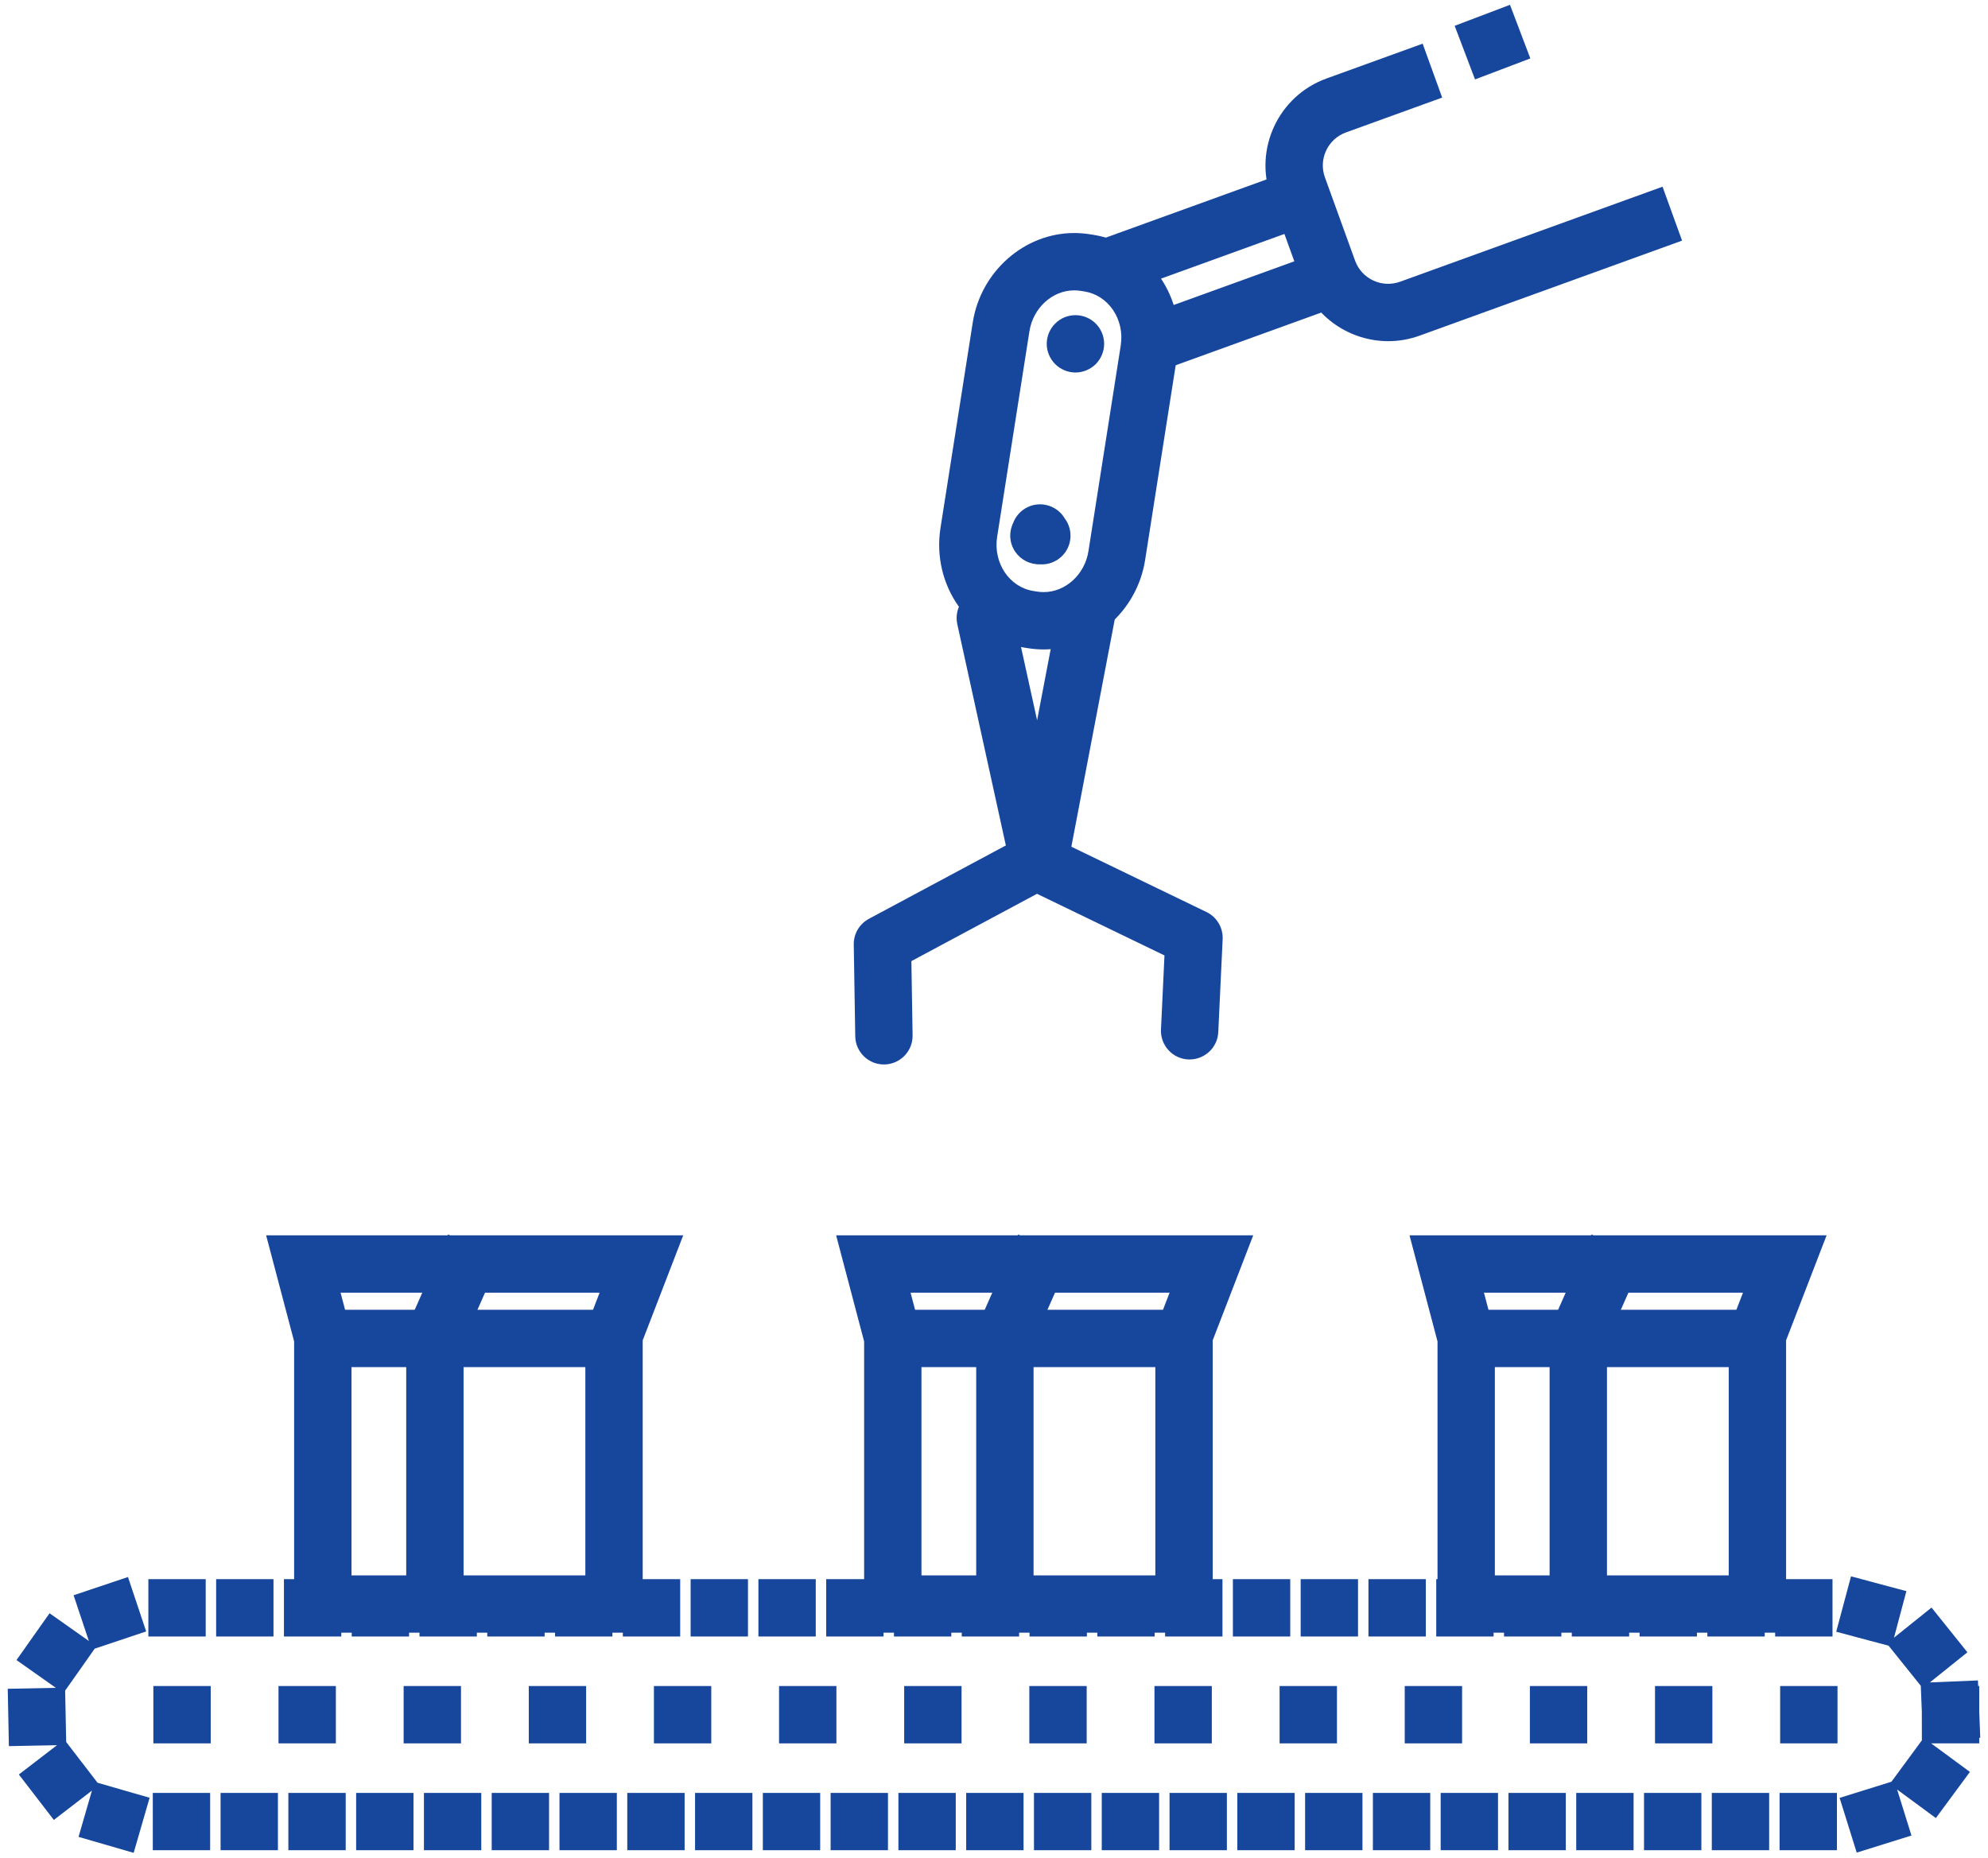
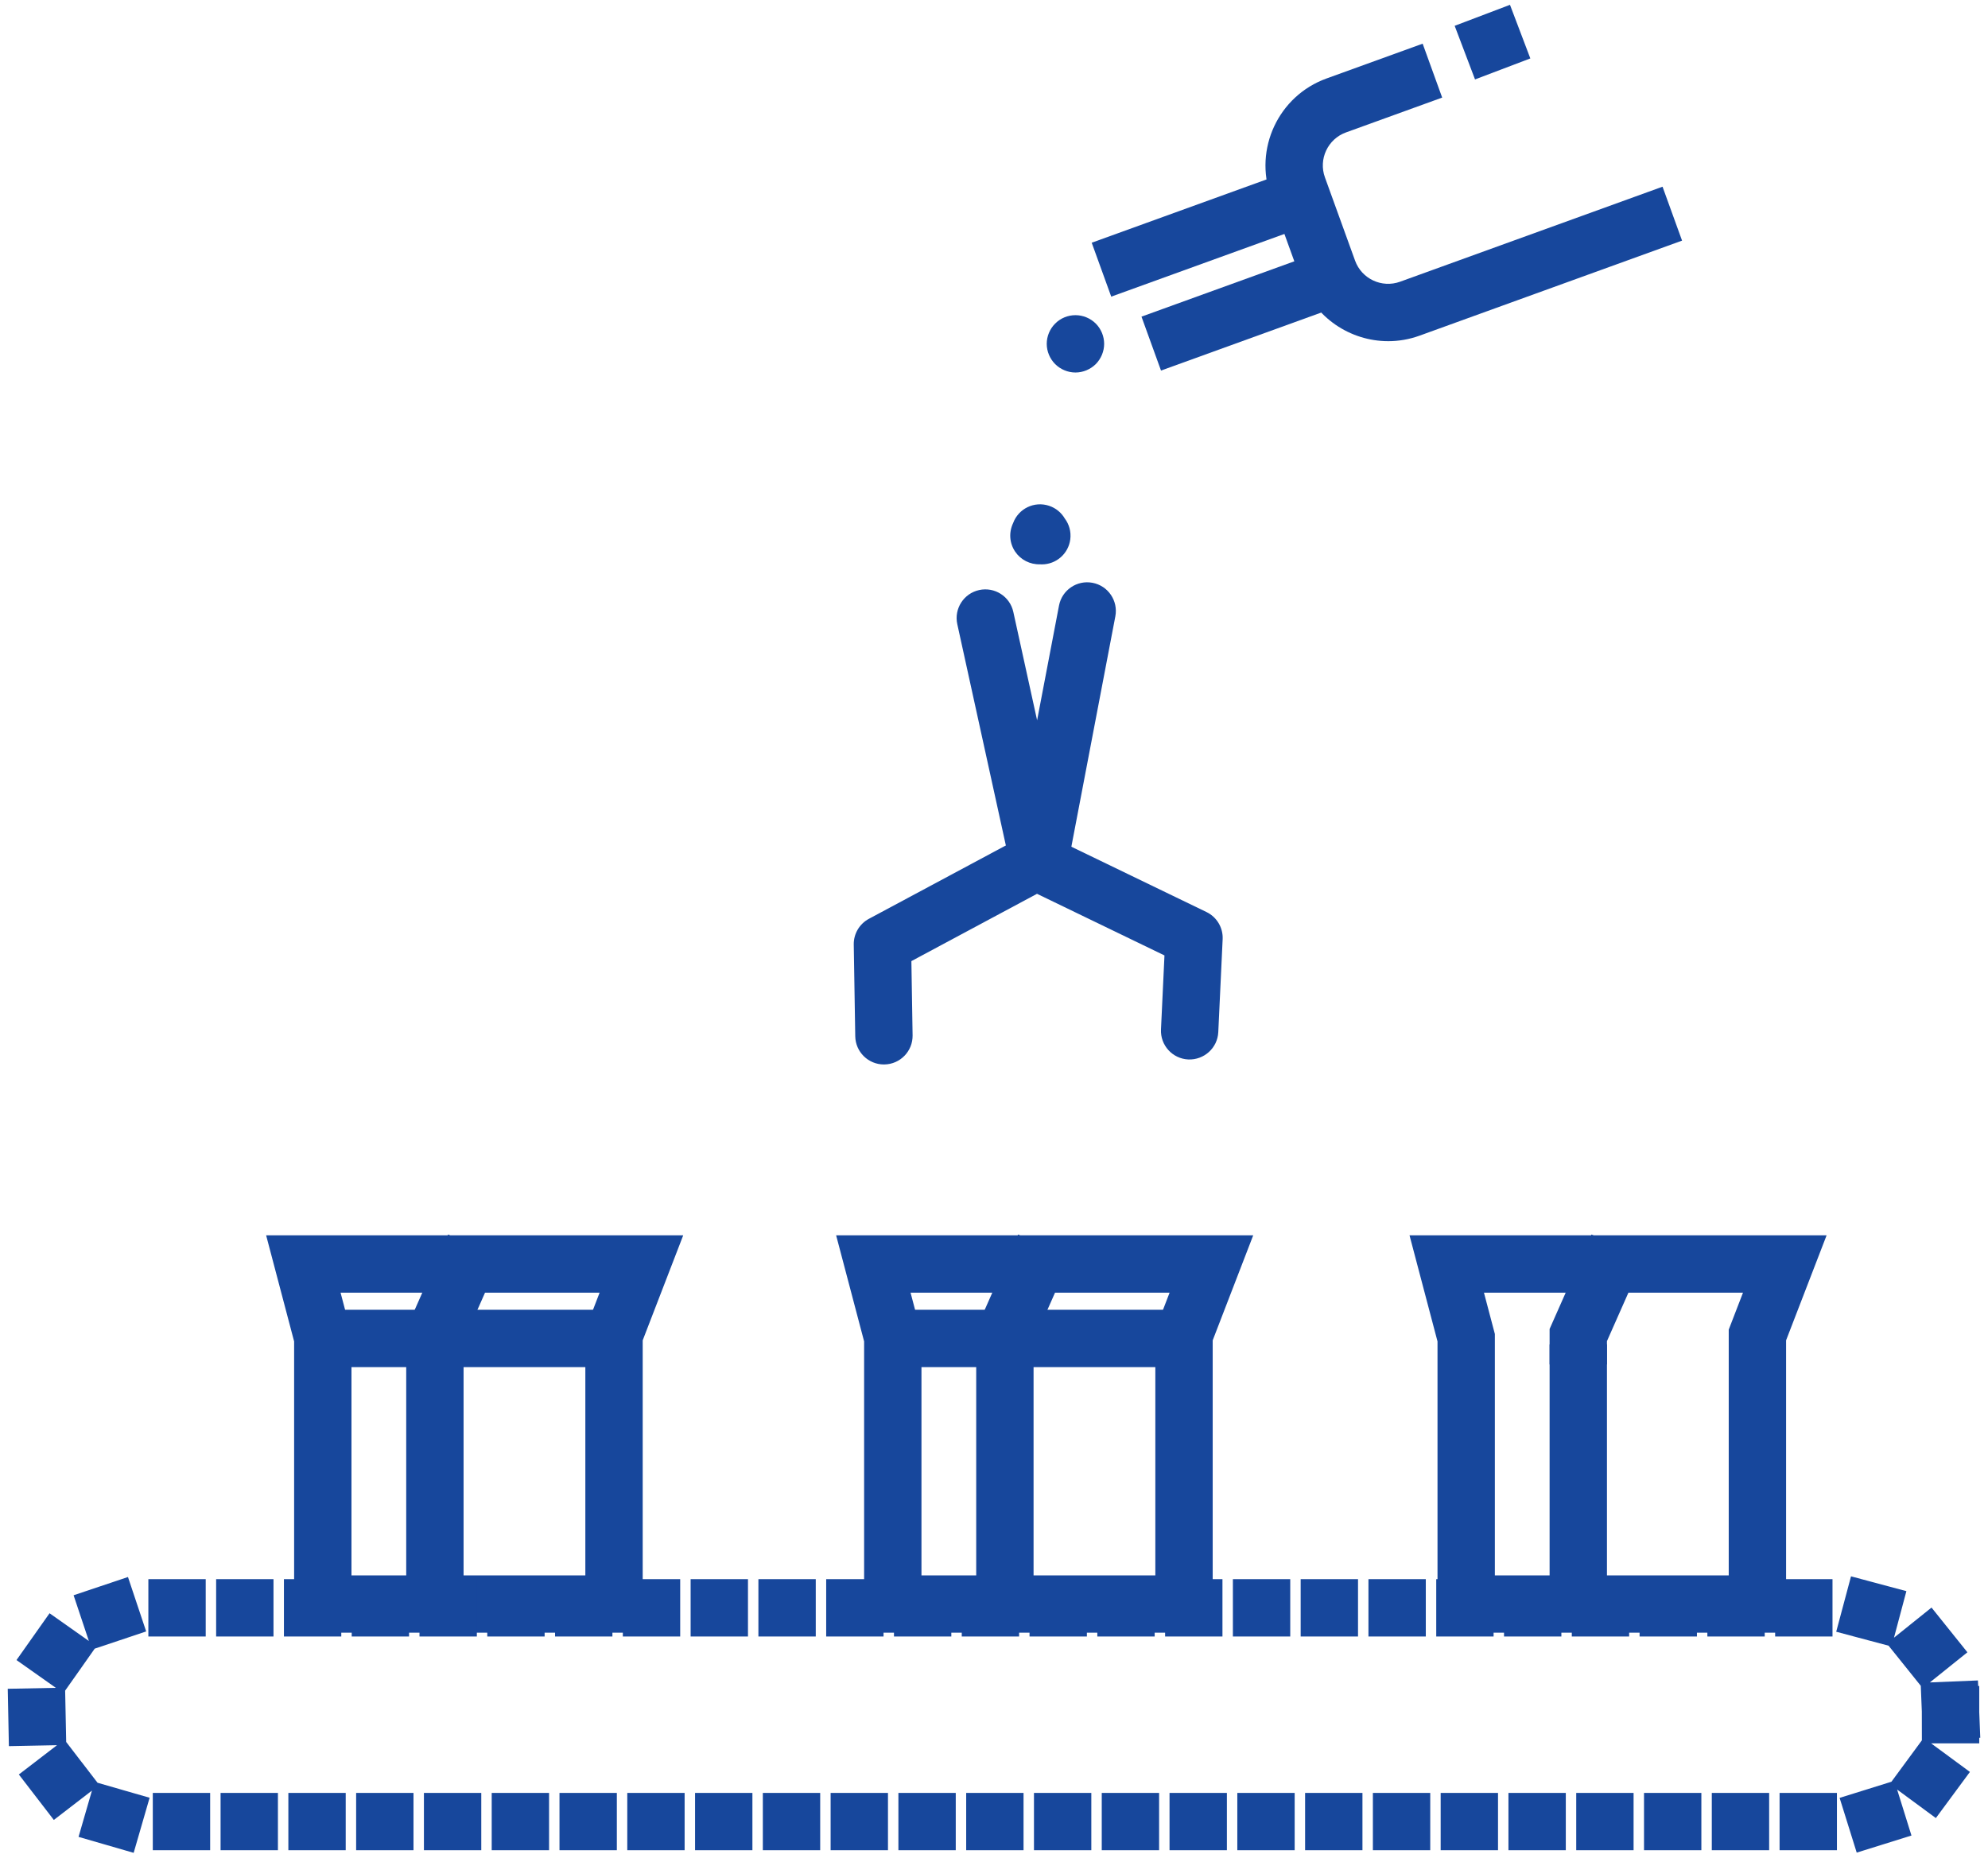
<svg xmlns="http://www.w3.org/2000/svg" id="Layer_1" viewBox="0 0 381.277 356.351">
  <path d="M342.552,313.201h-66.853v-55.877l-5.369-20.355h79.993l-7.771,20.145v56.088ZM286.699,302.201h44.853v-47.137l2.737-7.096h-49.683l2.092,7.93v46.303Z" fill="#17479c" />
-   <rect x="280.306" y="251.252" width="61.734" height="11" fill="#17479c" />
  <rect x="297.197" y="257.906" width="11" height="49" fill="#17479c" />
  <polygon points="308.197 261.74 297.197 261.74 297.197 254.939 305.222 236.814 315.281 241.268 308.197 257.266 308.197 261.74" fill="#17479c" />
  <path d="M232.582,313.201h-66.853v-55.877l-5.369-20.355h79.993l-7.771,20.145v56.088ZM176.728,302.201h44.853v-47.137l2.737-7.096h-49.683l2.092,7.93v46.303Z" fill="#17479c" />
  <rect x="170.337" y="251.252" width="61.733" height="11" fill="#17479c" />
  <rect x="187.226" y="257.906" width="11" height="49" fill="#17479c" />
  <polygon points="198.226 261.74 187.226 261.74 187.226 254.939 195.254 236.814 205.312 241.268 198.226 257.268 198.226 261.74" fill="#17479c" />
  <path d="M123.263,313.201H56.41v-55.877l-5.369-20.355h79.993l-7.771,20.145v56.088ZM67.41,302.201h44.853v-47.137l2.737-7.096h-49.683l2.092,7.93v46.303Z" fill="#17479c" />
  <rect x="61.017" y="251.252" width="61.734" height="11" fill="#17479c" />
  <rect x="77.908" y="257.906" width="11" height="49" fill="#17479c" />
  <polygon points="88.908 261.74 77.908 261.74 77.908 254.939 85.933 236.814 95.992 241.268 88.908 257.266 88.908 261.74" fill="#17479c" />
  <rect x="210.013" y="39.183" width="41.405" height="11" transform="translate(-1.429 81.22) rotate(-19.905)" fill="#17479c" />
  <rect x="219.684" y="54.071" width="37.259" height="11" transform="translate(-6.045 84.694) rotate(-19.905)" fill="#17479c" />
-   <path d="M200.164,124.582c-.98,0-1.972-.078-2.945-.23l-.709-.111c-10.622-1.668-17.86-11.971-16.135-22.965l6.191-39.43c1.532-9.774,9.896-17.146,19.454-17.146.979,0,1.969.077,2.941.229l.717.113c5.191.815,9.73,3.688,12.777,8.086,2.991,4.317,4.182,9.603,3.353,14.882l-6.189,39.426c-1.534,9.775-9.899,17.147-19.455,17.147ZM206.02,55.699c-4.193,0-7.886,3.375-8.587,7.852l-6.191,39.43c-.785,5.004,2.343,9.666,6.974,10.393l.71.111c.411.065.827.098,1.238.098,4.193,0,7.886-3.377,8.588-7.852l6.189-39.428c.389-2.474-.153-4.928-1.527-6.911-1.317-1.901-3.252-3.139-5.447-3.483l-.716-.113c-.404-.064-.82-.096-1.23-.096Z" fill="#17479c" />
  <path d="M199.819,108.264c-.122,0-.245-.006-.369-.014-1.89.059-3.697-.869-4.746-2.418-1.11-1.643-1.254-3.682-.396-5.498,1.021-2.766,4.057-4.246,6.879-3.314,1.322.435,2.368,1.324,3.022,2.438.832,1.107,1.249,2.525,1.059,4.006-.356,2.775-2.723,4.799-5.448,4.801Z" fill="#17479c" />
  <path d="M206.264,71.457c-1.45,0-2.87-.59-3.891-1.609-1.029-1.029-1.62-2.449-1.62-3.89,0-1.45.591-2.87,1.62-3.89,1.02-1.03,2.431-1.61,3.891-1.61,1.439,0,2.859.58,3.89,1.61,1.021,1.02,1.61,2.44,1.61,3.89,0,1.441-.59,2.861-1.61,3.89-1.03,1.019-2.45,1.609-3.89,1.609Z" fill="#17479c" />
  <path d="M266.243,65.446c-7.256,0-14.08-4.487-16.693-11.691l-5.788-15.988c-3.327-9.191,1.444-19.379,10.637-22.707l18.451-6.683,3.745,10.343-18.449,6.682c-3.492,1.265-5.304,5.132-4.04,8.621l5.787,15.985c1.265,3.487,5.132,5.3,8.624,4.035l50.339-18.228,3.745,10.343-50.339,18.229c-1.986.72-4.02,1.061-6.019,1.061Z" fill="#17479c" />
  <rect x="280.572" y="2.579" width="11.347" height="11" transform="translate(15.761 102.099) rotate(-20.784)" fill="#17479c" />
  <path d="M20.354,353.898l-5.29-1.531,2.57-8.879-7.31,5.629-6.71-8.719,7.32-5.621-9.23.18-.109-5.5h0l-.11-5.5,9.229-.18-7.55-5.33,3.17-4.49h0l3.17-4.49,7.54,5.32-2.93-8.77,5.21-1.75h0l5.22-1.75,3.49,10.44-9.87,3.301-2.84,4.039h0l-2.83,4.01.2,9.852,2.99,3.898v-.01l3.02,3.932,4.71,1.359h-.01l5.29,1.52-3.06,10.57-5.28-1.529ZM352.814,344.887l5.26-1.639h0l4.68-1.461,5.841-7.94-.011-5.551-.199-4.91-6.171-7.689-10.05-2.68,2.84-10.631,5.311,1.42h0l5.31,1.422-2.38,8.93,7.2-5.781,6.88,8.58-7.2,5.781,9.221-.381.05,1.07h.2v4.99l.199,4.93-.199.01v1.07h-9.23l7.44,5.48-6.53,8.85-7.43-5.471,2.75,8.82-5.25,1.641h0l-5.25,1.639-3.28-10.5ZM341.304,354.928v-11h11v11h-11ZM328.304,354.928v-11h11v11h-11ZM315.304,354.928v-11h11v11h-11ZM302.304,354.928v-11h11v11h-11ZM289.304,354.928v-11h11v11h-11ZM276.304,354.928v-11h11v11h-11ZM263.304,354.928v-11h11v11h-11ZM250.304,354.928v-11h11v11h-11ZM237.304,354.928v-11h11v11h-11ZM224.304,354.928v-11h11v11h-11ZM211.304,354.928v-11h11v11h-11ZM198.304,354.928v-11h11v11h-11ZM185.304,354.928v-11h11v11h-11ZM172.304,354.928v-11h11v11h-11ZM159.304,354.928v-11h11v11h-11ZM146.304,354.928v-11h11v11h-11ZM133.304,354.928v-11h11v11h-11ZM120.304,354.928v-11h11v11h-11ZM107.304,354.928v-11h11v11h-11ZM94.304,354.928v-11h11v11h-11ZM81.304,354.928v-11h11v11h-11ZM68.304,354.928v-11h11v11h-11ZM55.304,354.928v-11h11v11h-11ZM42.304,354.928v-11h11v11h-11ZM29.304,354.928v-11h11v11h-11ZM340.454,313.928v-11h11v11h-11ZM327.454,313.928v-11h11v11h-11ZM314.454,313.928v-11h11v11h-11ZM301.454,313.928v-11h11v11h-11ZM288.454,313.928v-11h11v11h-11ZM275.454,313.928v-11h11v11h-11ZM262.454,313.928v-11h11v11h-11ZM249.454,313.928v-11h11v11h-11ZM236.454,313.928v-11h11v11h-11ZM223.454,313.928v-11h11v11h-11ZM210.454,313.928v-11h11v11h-11ZM197.454,313.928v-11h11v11h-11ZM184.454,313.928v-11h11v11h-11ZM171.454,313.928v-11h11v11h-11ZM158.454,313.928v-11h11v11h-11ZM145.454,313.928v-11h11v11h-11ZM132.454,313.928v-11h11v11h-11ZM119.454,313.928v-11h11v11h-11ZM106.454,313.928v-11h11v11h-11ZM93.454,313.928v-11h11v11h-11ZM80.454,313.928v-11h11v11h-11ZM67.454,313.928v-11h11v11h-11ZM54.454,313.928v-11h11v11h-11ZM41.454,313.928v-11h11v11h-11ZM28.454,313.928v-11h11v11h-11Z" fill="#17479c" />
-   <path d="M341.414,334.428v-11h11v11h-11ZM317.414,334.428v-11h11v11h-11ZM293.414,334.428v-11h11v11h-11ZM269.414,334.428v-11h11v11h-11ZM245.414,334.428v-11h11v11h-11ZM221.414,334.428v-11h11v11h-11ZM197.414,334.428v-11h11v11h-11ZM173.414,334.428v-11h11v11h-11ZM149.414,334.428v-11h11v11h-11ZM125.414,334.428v-11h11v11h-11ZM101.414,334.428v-11h11v11h-11ZM77.414,334.428v-11h11v11h-11ZM53.414,334.428v-11h11v11h-11ZM29.414,334.428v-11h11v11h-11Z" fill="#17479c" />
  <path d="M199.28,171.045c-2.579,0-4.817-1.795-5.371-4.322l-10.309-46.984c-.651-2.967,1.227-5.9,4.193-6.551,2.975-.65,5.9,1.227,6.551,4.193l4.562,20.793,4.2-22.004c.569-2.984,3.445-4.941,6.434-4.371,2.983.568,4.94,3.449,4.371,6.434l-9.228,48.344c-.489,2.565-2.716,4.432-5.327,4.467-.025.002-.051.002-.076.002Z" fill="#17479c" />
  <path d="M169.525,204.195c-2.996,0-5.448-2.404-5.497-5.41l-.287-17.59c-.034-2.059,1.086-3.965,2.901-4.938l29.518-15.818c1.55-.834,3.405-.871,4.992-.103l30.238,14.619c1.983.959,3.203,3.01,3.1,5.209l-.838,17.834c-.144,3.033-2.722,5.357-5.752,5.236-3.034-.142-5.379-2.719-5.236-5.752l.668-14.205-24.445-11.82-24.093,12.912.232,14.236c.05,3.037-2.372,5.539-5.409,5.588-.03.002-.061.002-.092.002Z" fill="#17479c" />
</svg>